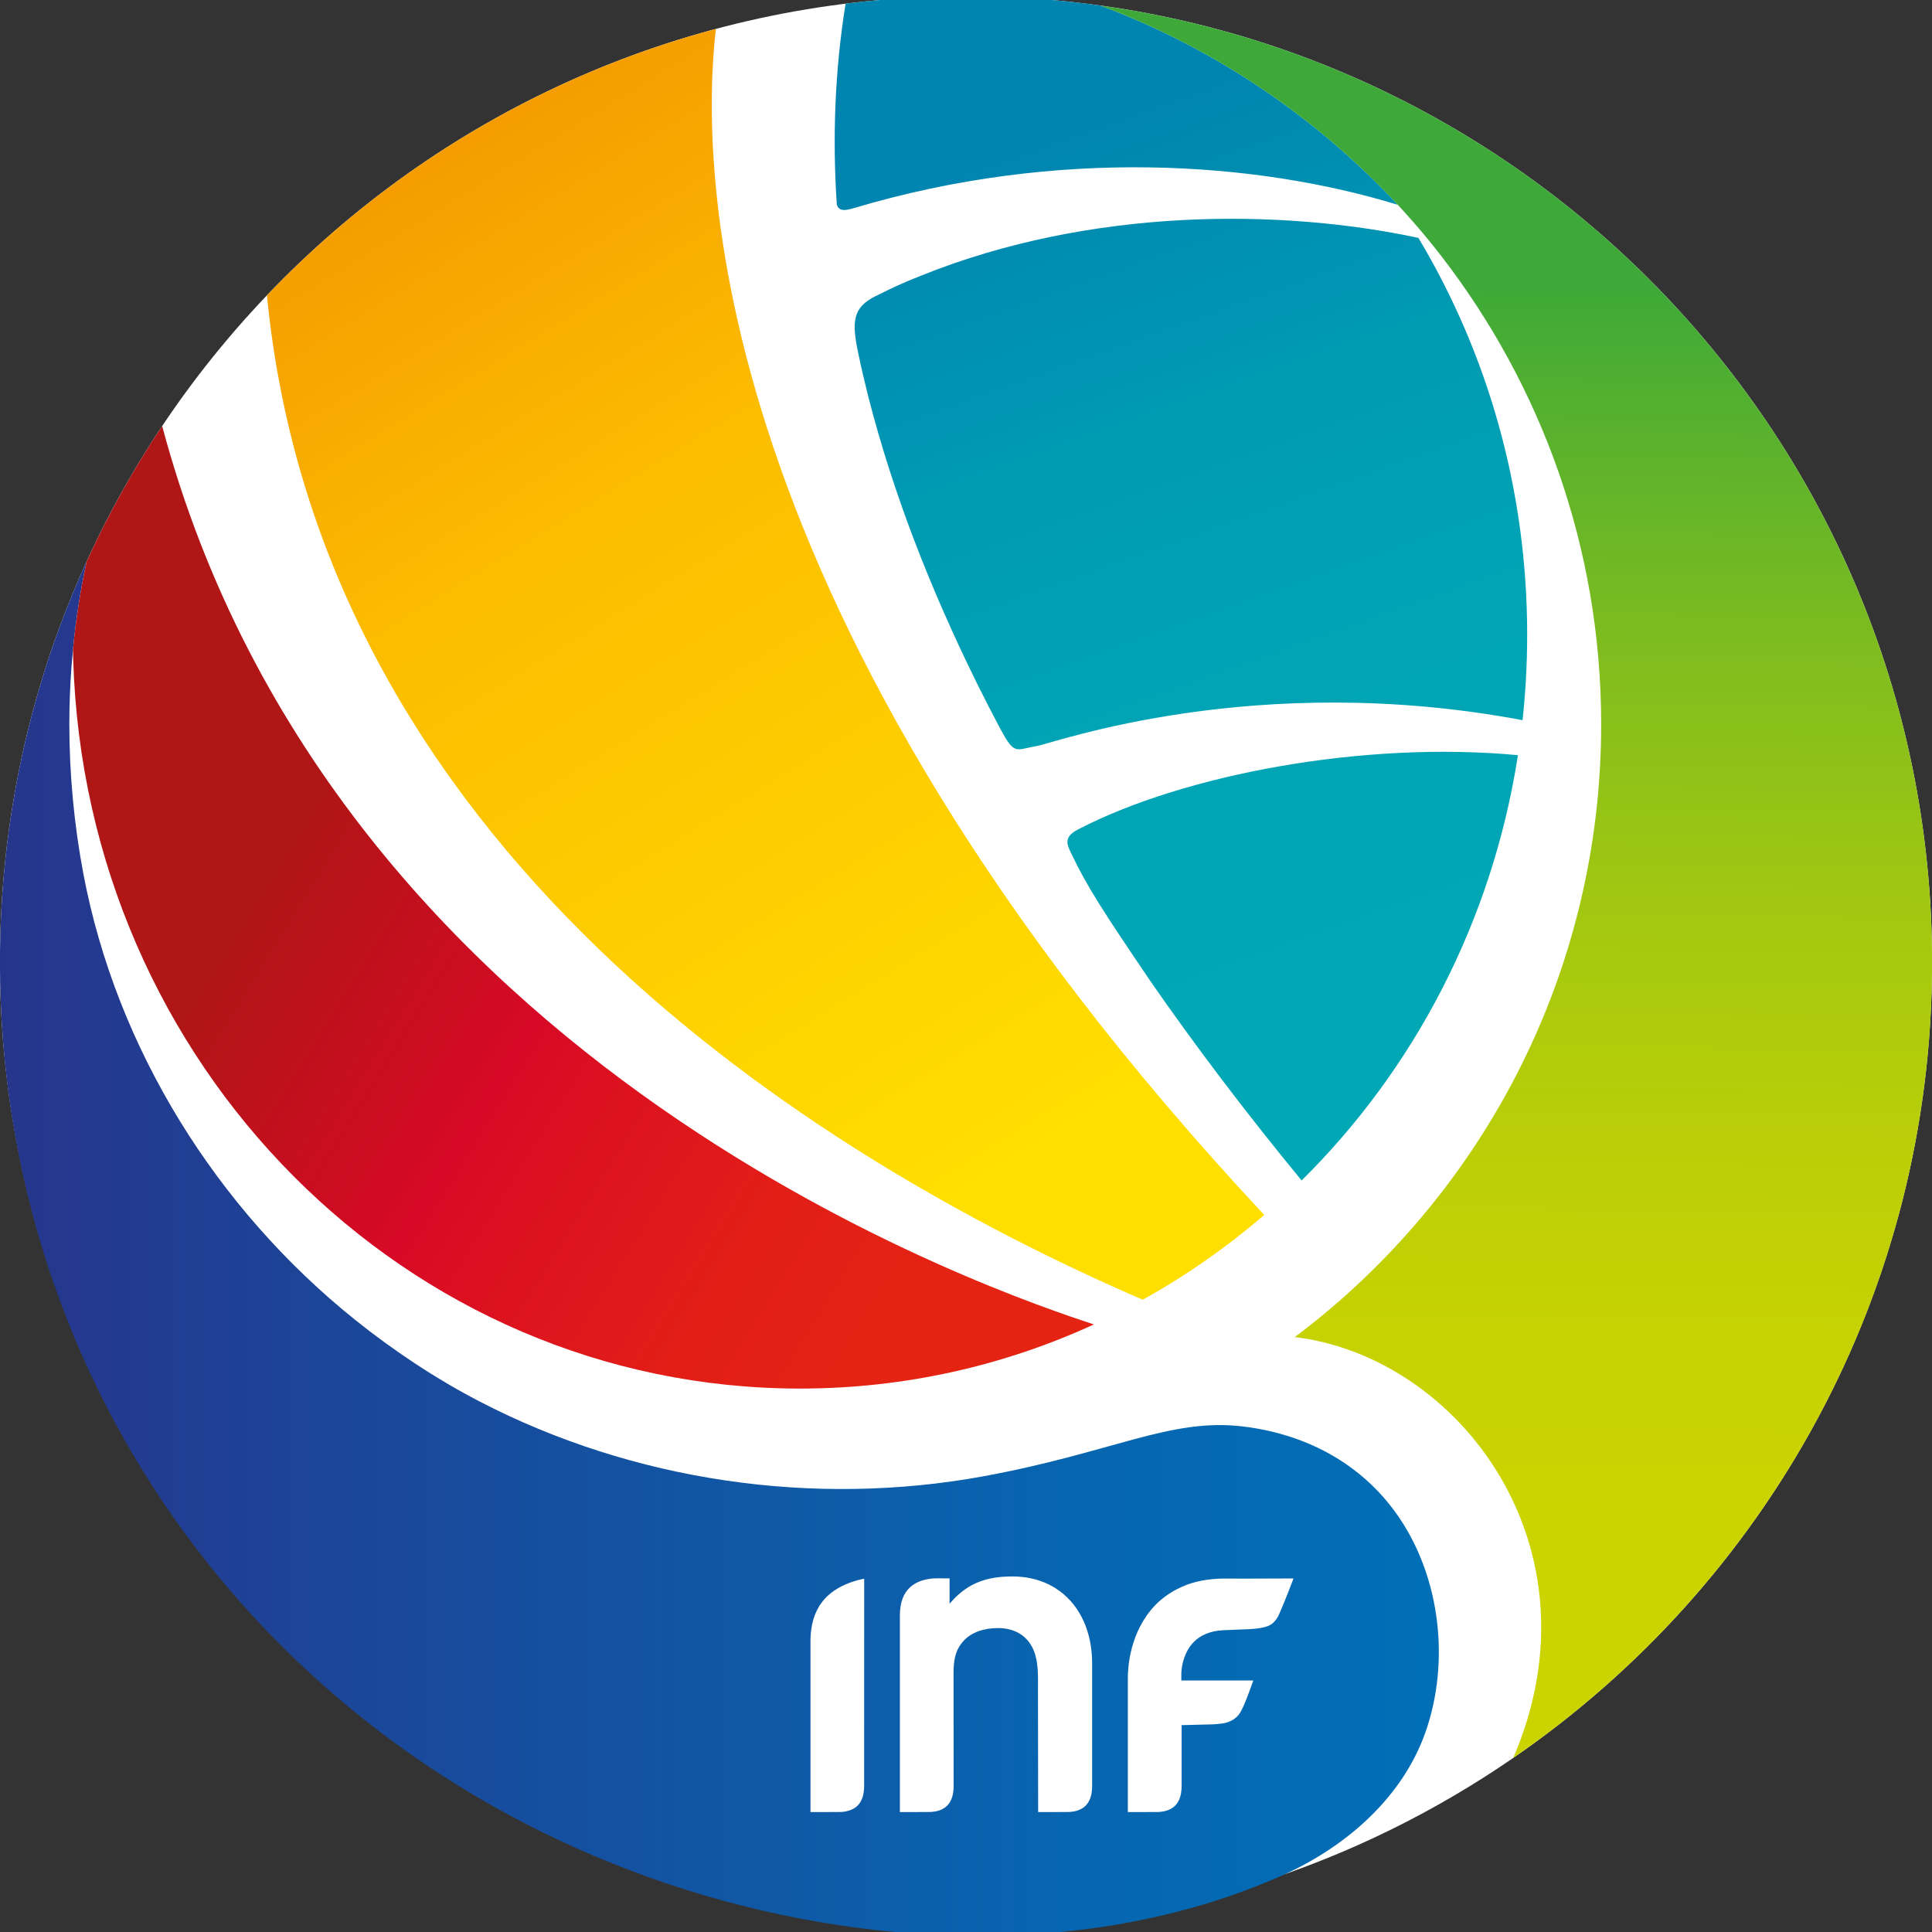
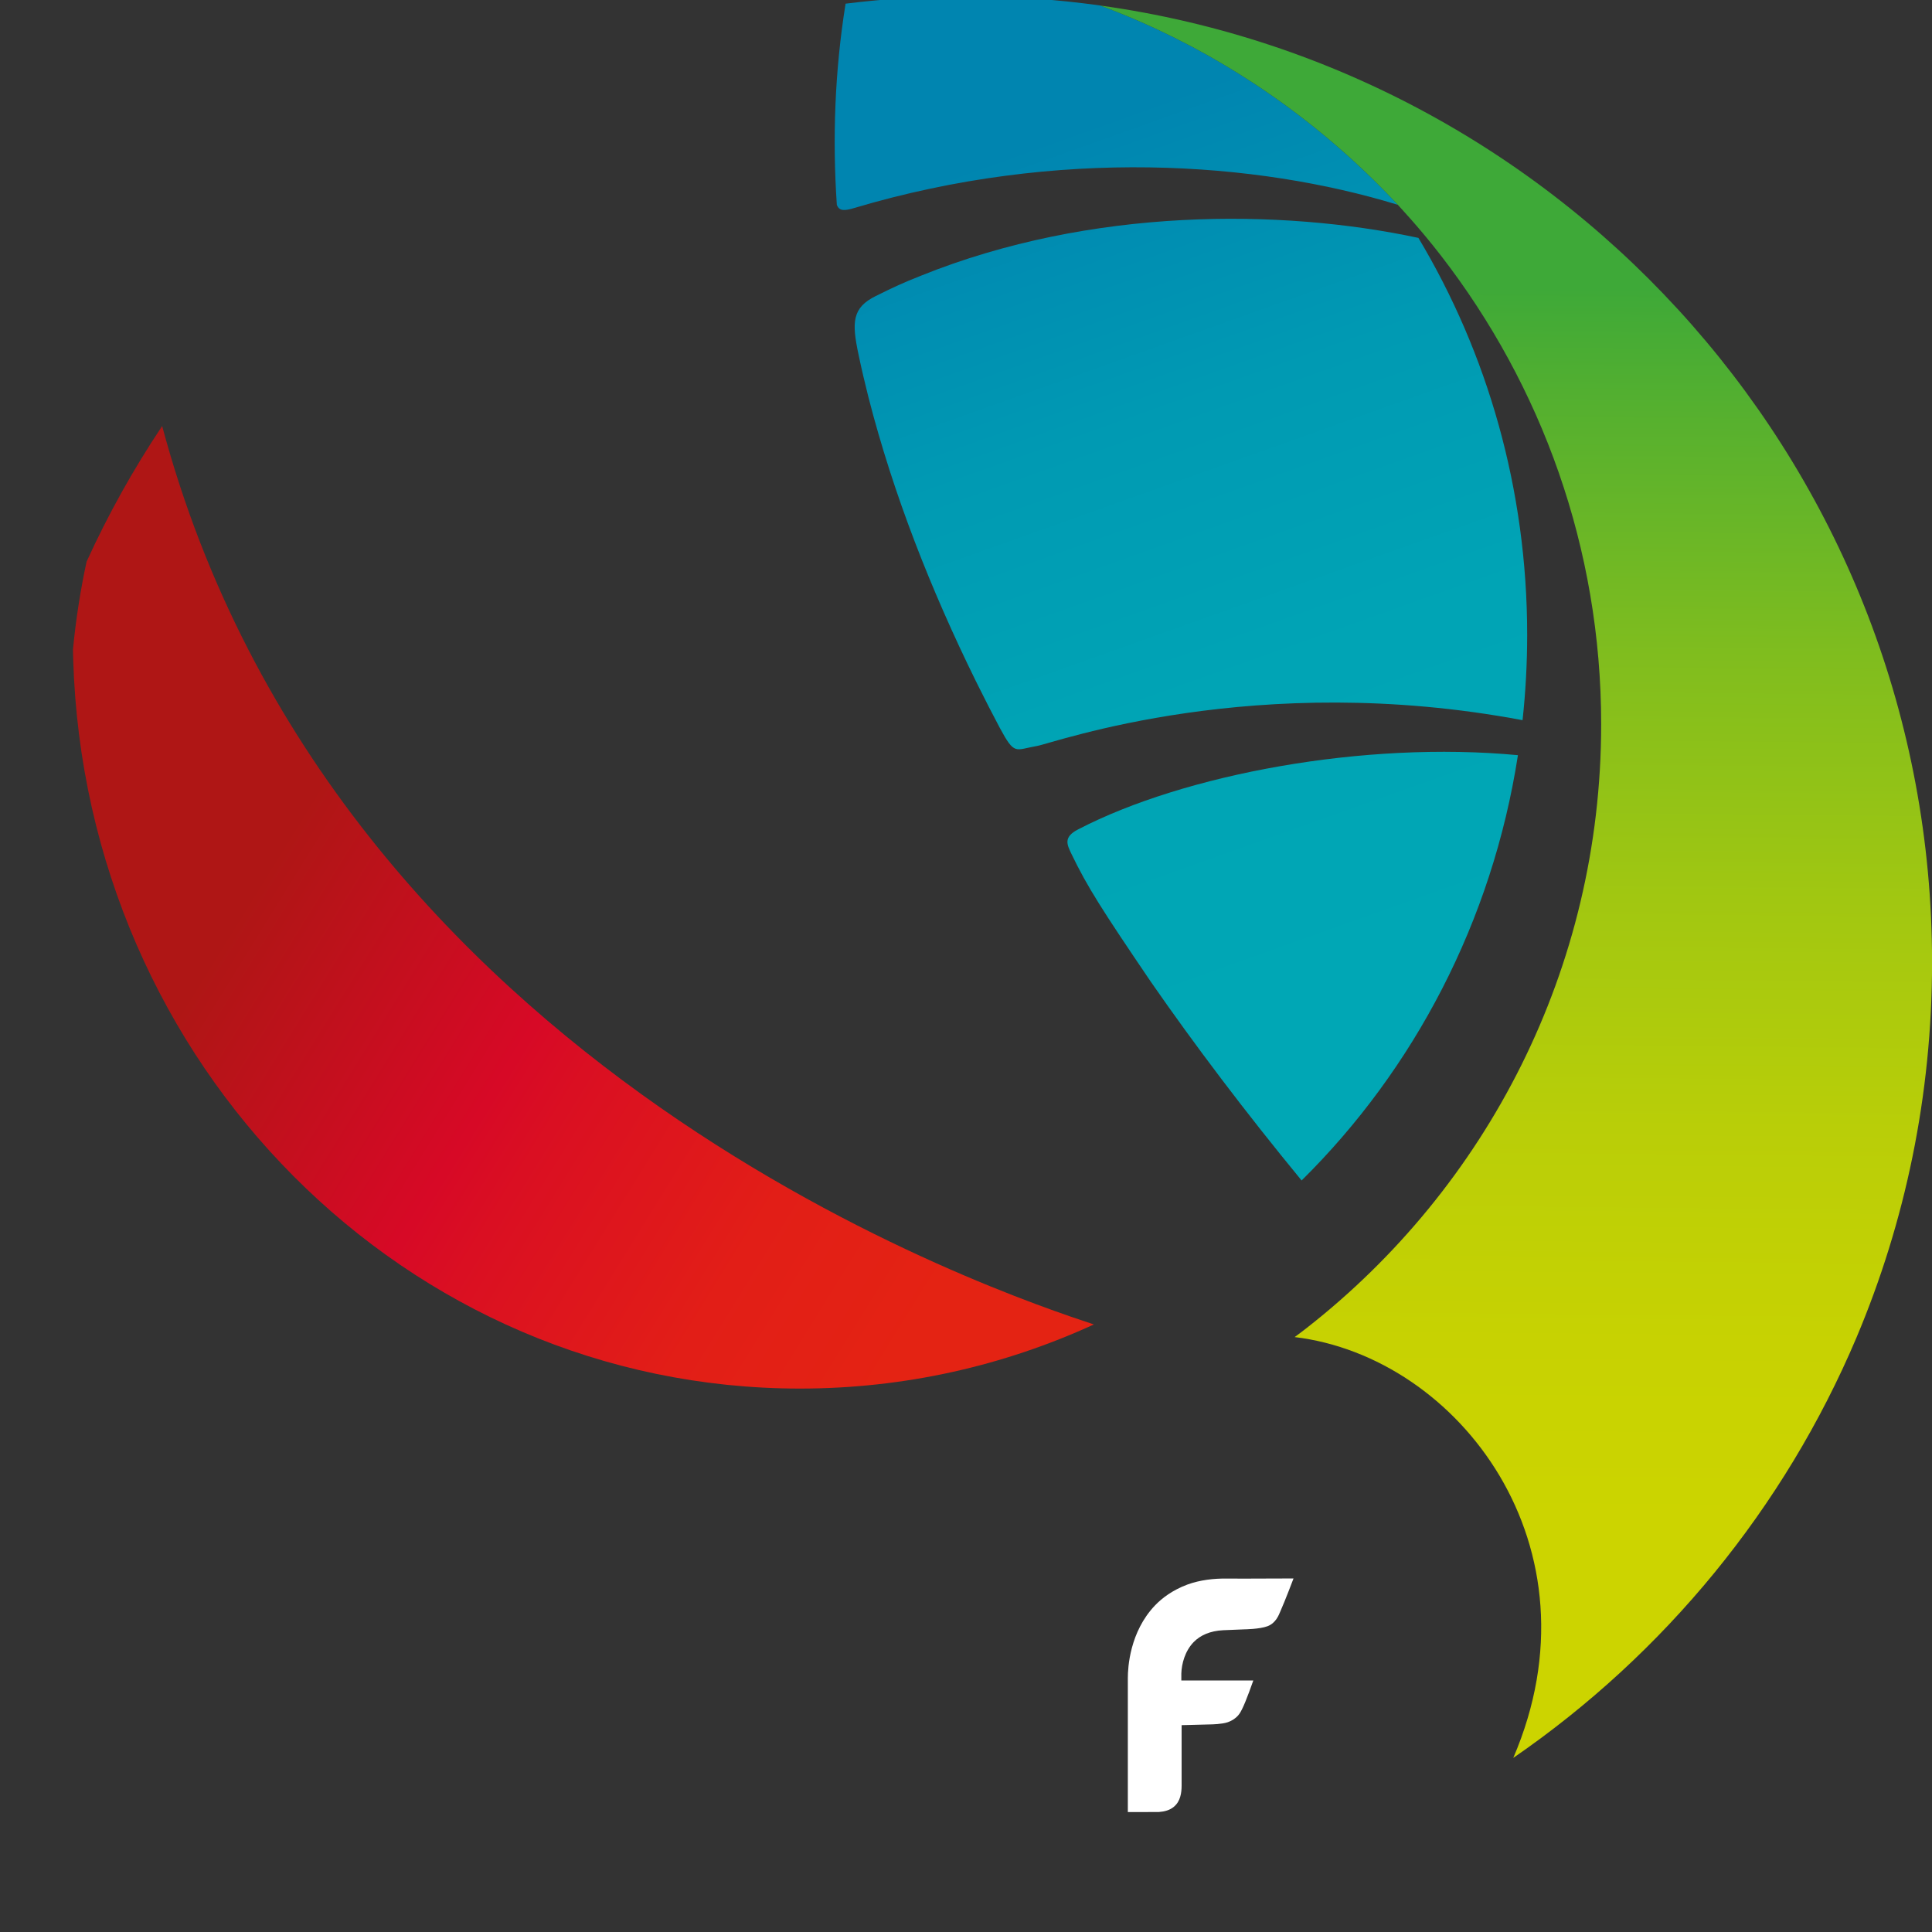
<svg xmlns="http://www.w3.org/2000/svg" version="1.1" id="Livello_2" x="0px" y="0px" width="500px" height="500.031px" viewBox="0 0 500 500.031" enable-background="new 0 0 500 500.031" xml:space="preserve">
  <rect x="0" y="0" width="500" height="500.031" fill="#333333" stroke="none" />
  <g>
-     <path fill="#FFFFFF" d="M500.016,249.045c0,85.51-42.93,160.839-108.412,205.921c-40.256,27.716-89.036,44.092-141.605,44.092   c-138.079,0-250.014-111.934-250.014-250.013c0-138.176,111.882-250.017,250.014-250.017   C388.074-0.971,500.016,110.966,500.016,249.045z" />
    <g>
      <linearGradient id="SVGID_1_" gradientUnits="userSpaceOnUse" x1="-0.016" y1="323.181" x2="372.371" y2="323.181">
        <stop offset="0" style="stop-color:#26358C" />
        <stop offset="0.223" style="stop-color:#1C4598" />
        <stop offset="0.72" style="stop-color:#0864AF" />
        <stop offset="1" style="stop-color:#006FB7" />
      </linearGradient>
-       <path fill="url(#SVGID_1_)" d="M353.363,471.323c6.922-6.42,12.479-14.205,15.616-23.23c6.193-17.807,3.863-39.256-6.647-55.003    c-8.742-13.105-22.841-21.791-40.746-23.932c-18.82-2.244-33.697,6.785-67.071,12.902c-43.998,8.059-90.66,1.254-130.413-19.366    c-11.294-5.856-22.303-13.185-32.227-21.144C56.045,312.8,30.11,271.368,21.556,226.036c-2.375-12.576-3.616-25.779-3.616-38.587    c0-5.019,0.197-10.044,0.575-15.048c0.109-1.431,0.229-2.857,0.37-4.286l-0.003-0.006c0.746-7.715,1.916-15.302,3.523-22.75    c-14.399,31.575-22.42,66.692-22.42,103.687c0,110.386,69.773,203.808,172.722,238.453c50.369,16.949,109.729,19.78,159.182-2.159    c0.006,0,0.017-0.006,0.021-0.011C339.659,481.855,347.077,477.153,353.363,471.323z" />
      <linearGradient id="SVGID_2_" gradientUnits="userSpaceOnUse" x1="248.367" y1="327.608" x2="72.839" y2="218.949">
        <stop offset="0" style="stop-color:#E42313" />
        <stop offset="0.239" style="stop-color:#E21E17" />
        <stop offset="0.527" style="stop-color:#DA0F22" />
        <stop offset="0.612" style="stop-color:#D70926" />
        <stop offset="1" style="stop-color:#AF1615" />
      </linearGradient>
      <path fill="url(#SVGID_2_)" d="M18.884,168.114c0.008,0.114,0.05,2.248,0.061,2.575c3.143,104.898,86.135,188.673,188.098,188.673    c27.065,0,52.798-5.928,76.049-16.594C260.324,335.195,86.79,278.03,41.969,110.256c-7.418,11.104-13.971,22.837-19.561,35.096    c-1.609,7.448-2.781,15.039-3.524,22.749V168.114z" />
      <linearGradient id="SVGID_3_" gradientUnits="userSpaceOnUse" x1="269.992" y1="298.262" x2="91.471" y2="8.587">
        <stop offset="0" style="stop-color:#FFDF00" />
        <stop offset="0.597" style="stop-color:#FCBC00" />
        <stop offset="0.885" style="stop-color:#F59D00" />
        <stop offset="1" style="stop-color:#F39000" />
      </linearGradient>
-       <path fill="url(#SVGID_3_)" d="M295.738,336.369c11.209-6.222,21.741-13.588,31.448-21.941    C181.694,158.652,181.178,42.621,185.271,7.48c-44.993,12.009-84.982,36.252-116.188,68.95    C82.935,218.752,208.85,298.78,295.738,336.369z" />
      <linearGradient id="SVGID_4_" gradientUnits="userSpaceOnUse" x1="357.236" y1="250.496" x2="279.632" y2="32.911">
        <stop offset="0" style="stop-color:#00A7B5" />
        <stop offset="0.358" style="stop-color:#00A4B5" />
        <stop offset="0.667" style="stop-color:#009AB3" />
        <stop offset="0.957" style="stop-color:#0088B1" />
        <stop offset="1" style="stop-color:#0085B0" />
      </linearGradient>
      <path fill="url(#SVGID_4_)" d="M268.373,193.058c-5.737,0.984-5.724,2.538-9.639-4.708c-1.939-3.649-3.821-7.329-5.67-11.05    c-0.187-0.416-0.415-0.816-0.612-1.234c-11.511-23.415-21.233-48.017-27.716-73.333c-0.911-3.621-1.783-7.294-2.554-11.006    c-1.772-8.319-1.667-12.106,4.494-15.127c5.031-2.481,6.584-3.222,11.743-5.277c43.908-17.674,93.077-17.363,128.663-9.756    c17.846,29.827,28.149,65.017,28.149,102.691c0,7.48-0.407,14.864-1.196,22.126C324.918,173.365,272.91,192.262,268.373,193.058z     M392.84,195.441c-39.821-3.757-86.366,4.951-113.821,19.203c-3.859,1.989-2.901,3.892-1.76,6.283    c4.148,8.633,7.965,14.553,20.538,33.098c11.486,16.568,24.479,33.745,39.056,51.481    C365.948,276.759,386.176,238.445,392.84,195.441z M216.573,53.01c0.626,1.746,2.186,1.507,4.494,0.826    c52.787-15.735,104.128-12.024,140.683-0.833c0,0,0.005,0,0.009,0c-0.218-0.234-0.441-0.465-0.662-0.704    c-0.109-0.12-0.22-0.239-0.329-0.353c-0.231-0.24-0.466-0.49-0.698-0.733c-0.1-0.103-0.201-0.212-0.301-0.317    c-0.254-0.258-0.508-0.525-0.762-0.786c-0.081-0.085-0.167-0.175-0.247-0.26c-0.266-0.267-0.523-0.529-0.786-0.796    c-0.079-0.083-0.156-0.162-0.234-0.239c-0.218-0.225-0.439-0.45-0.664-0.669c-0.121-0.121-0.24-0.241-0.357-0.366    c-0.189-0.184-0.38-0.374-0.566-0.558c-0.155-0.156-0.313-0.313-0.469-0.464c-0.243-0.239-0.482-0.473-0.728-0.711    c-0.105-0.105-0.206-0.206-0.313-0.307c-0.284-0.275-0.57-0.551-0.86-0.831c-0.063-0.057-0.123-0.12-0.188-0.179    c-0.247-0.236-0.499-0.475-0.748-0.709c-0.103-0.099-0.205-0.197-0.307-0.295c-0.281-0.267-0.564-0.527-0.849-0.791    c-0.072-0.069-0.145-0.139-0.219-0.203c-0.28-0.267-0.564-0.527-0.846-0.788c-0.078-0.068-0.147-0.137-0.227-0.206    c-0.307-0.282-0.612-0.562-0.927-0.844c-0.053-0.046-0.102-0.092-0.151-0.138c-0.335-0.302-0.668-0.6-1.007-0.901    c-0.023-0.021-0.057-0.048-0.081-0.07c-0.343-0.311-0.691-0.619-1.041-0.923c-0.017-0.013-0.031-0.028-0.053-0.048    c-0.289-0.254-0.577-0.501-0.866-0.755c-0.08-0.063-0.158-0.133-0.236-0.204c-0.257-0.226-0.515-0.444-0.77-0.663    c-0.114-0.094-0.224-0.19-0.338-0.291c-0.285-0.241-0.573-0.484-0.857-0.727c-0.09-0.07-0.175-0.145-0.263-0.219    c-0.313-0.262-0.625-0.521-0.94-0.788c-0.062-0.044-0.121-0.098-0.179-0.148c-0.269-0.219-0.534-0.442-0.804-0.657    c-0.109-0.096-0.218-0.181-0.328-0.273c-0.248-0.203-0.492-0.4-0.739-0.597c-0.133-0.107-0.265-0.219-0.398-0.331    c-0.746-0.592-1.49-1.184-2.242-1.77c-0.019-0.013-0.038-0.03-0.061-0.048c-0.258-0.201-0.518-0.402-0.778-0.6    c-0.126-0.104-0.251-0.197-0.379-0.293c-0.216-0.17-0.427-0.333-0.646-0.499c-0.174-0.134-0.346-0.267-0.521-0.4    c-0.303-0.23-0.609-0.458-0.917-0.685c-0.085-0.063-0.167-0.127-0.251-0.19c-0.312-0.232-0.626-0.471-0.941-0.703    c-0.079-0.057-0.159-0.114-0.24-0.177c-0.276-0.204-0.557-0.403-0.832-0.606c-0.118-0.087-0.233-0.175-0.351-0.261    c-0.735-0.532-1.472-1.059-2.213-1.577c-0.062-0.04-0.118-0.088-0.18-0.129c-0.729-0.514-1.462-1.015-2.195-1.516    c-0.073-0.055-0.148-0.105-0.222-0.16c-0.371-0.247-0.74-0.501-1.11-0.748c-0.035-0.024-0.073-0.048-0.109-0.07    c-0.336-0.226-0.674-0.451-1.011-0.677c-0.069-0.048-0.142-0.091-0.212-0.14c-0.309-0.206-0.616-0.409-0.926-0.612    c-0.107-0.061-0.206-0.131-0.304-0.195c-1.216-0.79-2.44-1.564-3.67-2.332c-0.02-0.013-0.039-0.021-0.061-0.035    c-0.801-0.499-1.606-0.991-2.415-1.473c-0.033-0.019-0.063-0.042-0.099-0.061c-1.663-0.998-3.336-1.969-5.029-2.921    c-0.022-0.012-0.045-0.026-0.064-0.035c-1.26-0.704-2.524-1.4-3.795-2.076c-0.031-0.015-0.058-0.035-0.088-0.043    c-0.326-0.176-0.652-0.346-0.982-0.521c-0.106-0.057-0.212-0.116-0.324-0.166c-2.533-1.324-5.095-2.597-7.687-3.81    c-0.084-0.035-0.166-0.076-0.244-0.114c-1.315-0.612-2.634-1.214-3.961-1.792c-0.026-0.011-0.047-0.021-0.073-0.035    c-1.628-0.718-3.264-1.41-4.917-2.077c-0.444-0.183-0.89-0.361-1.334-0.536c-0.635-0.254-1.267-0.501-1.901-0.753    c-0.014,0-0.026-0.002-0.035-0.008c-0.796-0.307-1.595-0.606-2.393-0.901c-11.348-1.575-22.932-2.391-34.71-2.391    c-10.553,0-20.954,0.654-31.161,1.923C216.044,18.313,215.405,35.841,216.573,53.01z" />
      <linearGradient id="SVGID_5_" gradientUnits="userSpaceOnUse" x1="389.731" y1="393.516" x2="392.869" y2="74.385">
        <stop offset="0" style="stop-color:#CCD400" />
        <stop offset="0.146" style="stop-color:#C7D202" />
        <stop offset="0.32" style="stop-color:#B9CE08" />
        <stop offset="0.506" style="stop-color:#A1C711" />
        <stop offset="0.702" style="stop-color:#80BD1E" />
        <stop offset="0.903" style="stop-color:#55B02F" />
        <stop offset="1" style="stop-color:#3EA938" />
      </linearGradient>
      <path fill="url(#SVGID_5_)" d="M287.136,2.33c0.635,0.252,1.267,0.499,1.901,0.753c0.444,0.175,0.89,0.353,1.334,0.536    c1.653,0.667,3.289,1.359,4.917,2.077c0.026,0.013,0.047,0.023,0.073,0.035c1.327,0.578,2.646,1.179,3.961,1.792    c0.078,0.038,0.16,0.079,0.244,0.114c2.592,1.212,5.153,2.485,7.687,3.81c0.112,0.05,0.218,0.109,0.324,0.166    c0.33,0.175,0.656,0.345,0.982,0.521c0.03,0.008,0.057,0.028,0.088,0.043c1.271,0.676,2.535,1.372,3.795,2.076    c0.02,0.008,0.042,0.022,0.064,0.035c1.693,0.952,3.366,1.924,5.029,2.921c0.035,0.02,0.065,0.042,0.099,0.061    c0.809,0.482,1.614,0.974,2.415,1.473c0.021,0.013,0.041,0.021,0.061,0.035c1.229,0.768,2.454,1.542,3.67,2.332    c0.098,0.064,0.196,0.134,0.304,0.195c0.31,0.203,0.617,0.406,0.926,0.612c0.07,0.048,0.143,0.092,0.212,0.14    c0.337,0.226,0.675,0.451,1.011,0.677c0.036,0.021,0.074,0.046,0.109,0.07c0.37,0.247,0.739,0.501,1.11,0.748    c0.073,0.055,0.148,0.105,0.222,0.16c0.733,0.501,1.467,1.002,2.195,1.516c0.062,0.042,0.118,0.09,0.18,0.129    c0.741,0.518,1.478,1.045,2.213,1.577c0.117,0.086,0.232,0.173,0.351,0.261c0.275,0.203,0.556,0.402,0.832,0.606    c0.081,0.063,0.161,0.12,0.24,0.177c0.315,0.232,0.63,0.471,0.941,0.703c0.084,0.063,0.166,0.127,0.251,0.19    c0.308,0.228,0.614,0.455,0.917,0.685c0.175,0.133,0.347,0.266,0.521,0.4c0.22,0.166,0.431,0.328,0.646,0.499    c0.128,0.096,0.253,0.188,0.379,0.293c0.261,0.197,0.521,0.398,0.778,0.6c0.022,0.018,0.042,0.035,0.061,0.048    c0.752,0.586,1.496,1.178,2.242,1.77c0.134,0.112,0.266,0.224,0.398,0.331c0.247,0.197,0.491,0.394,0.739,0.597    c0.11,0.092,0.219,0.177,0.328,0.273c0.27,0.214,0.535,0.438,0.804,0.657c0.058,0.05,0.117,0.104,0.179,0.148    c0.315,0.267,0.627,0.525,0.94,0.788c0.088,0.075,0.173,0.149,0.263,0.219c0.284,0.243,0.572,0.486,0.857,0.727    c0.114,0.101,0.224,0.196,0.338,0.291c0.255,0.219,0.513,0.437,0.77,0.663c0.078,0.07,0.156,0.14,0.236,0.204    c0.289,0.254,0.577,0.501,0.866,0.755c0.021,0.02,0.036,0.035,0.053,0.048c0.35,0.304,0.698,0.612,1.041,0.923    c0.024,0.022,0.058,0.049,0.081,0.07c0.339,0.302,0.672,0.6,1.007,0.901c0.05,0.046,0.099,0.092,0.151,0.138    c0.314,0.282,0.62,0.562,0.927,0.844c0.079,0.068,0.148,0.138,0.227,0.206c0.281,0.26,0.565,0.521,0.846,0.788    c0.074,0.064,0.146,0.134,0.219,0.203c0.284,0.263,0.567,0.523,0.849,0.791c0.102,0.098,0.204,0.196,0.307,0.295    c0.249,0.234,0.501,0.473,0.748,0.709c0.064,0.059,0.125,0.122,0.188,0.179c0.29,0.28,0.576,0.556,0.86,0.831    c0.107,0.102,0.208,0.202,0.313,0.307c0.245,0.238,0.484,0.472,0.728,0.711c0.155,0.151,0.313,0.308,0.469,0.464    c0.187,0.184,0.377,0.374,0.566,0.558c0.117,0.125,0.236,0.245,0.357,0.366c0.225,0.219,0.446,0.444,0.664,0.669    c0.078,0.077,0.155,0.155,0.234,0.239c0.263,0.267,0.521,0.529,0.786,0.796c0.08,0.085,0.166,0.175,0.247,0.26    c0.254,0.26,0.508,0.527,0.762,0.786c0.1,0.104,0.201,0.214,0.301,0.317c0.232,0.243,0.467,0.493,0.698,0.733    c0.109,0.114,0.22,0.232,0.329,0.353c0.221,0.239,0.444,0.47,0.662,0.704c0.003,0,0.003,0,0.003,0    c0.137,0.195,5.43,5.729,11.217,13.222c25.911,33.542,41.403,75.562,41.403,121.224c0,63.431-29.795,119.884-76.146,156.176    c-0.486,0.388-2.569,1.972-3.181,2.402c42.566,5.118,80.021,54.359,56.579,108.911c39.074-26.891,70.126-64.6,88.832-108.806    c12.589-29.849,19.55-62.654,19.55-97.086c0-126.305-93.66-230.733-215.308-247.625c0.798,0.295,1.597,0.595,2.393,0.901    C287.109,2.328,287.122,2.33,287.136,2.33z" />
    </g>
    <g>
-       <path fill="#FFFFFF" d="M217.748,468.937c1.398-0.099,2.842-0.488,3.909-1.394c1.654-1.385,1.982-3.556,1.982-5.448l0.014-53.489    c0,0-0.204,0.007-0.613,0.086c-0.197,0.035-0.416,0.089-0.512,0.111c-9.565,2.437-12.61,8.367-12.777,15.462v44.699    C209.751,468.964,217.391,468.963,217.748,468.937z" />
      <path fill="#FFFFFF" d="M299.948,468.941c1.391-0.097,2.802-0.456,3.868-1.363c1.667-1.396,1.985-3.563,1.985-5.453    c0,0,0-15.21,0-15.656l7.754-0.201c0,0,2.646-0.048,4.103-0.53c2.732-0.956,3.397-2.673,3.779-3.404    c1.019-1.958,2.918-7.427,2.918-7.427h-18.627v-1.795c0.073-2.489,0.925-5.821,3.209-8.156c1.727-1.757,4.215-2.872,7.577-3.052    l5.518-0.228c0,0,3.986-0.043,5.994-0.809c2.193-0.823,2.919-2.923,3.274-3.716c1.303-2.93,3.461-8.645,3.461-8.645    c-5.707-0.02-11.419,0.086-17.12,0.025c-3.509-0.045-7.069,0.356-10.387,1.568c-3.794,1.422-6.523,3.484-8.326,5.369    c-6.568,6.867-7.045,16.118-7.045,18.811v34.684C291.884,468.964,299.615,468.963,299.948,468.941z" />
-       <path fill="#FFFFFF" d="M274.252,411.774c-3.18-2.343-7.196-3.719-11.887-3.785c-7.16-0.095-11.71,1.876-15.585,5.909    c-0.347,0.365-0.685,0.733-1.03,1.133v-6.545c0,0-3.5-0.042-4.219,0.01c-4.76,0.386-8.642,2.785-8.642,9.562    c0,0.127,0,50.905,0,50.905s7.719,0,8.052-0.026c1.407-0.092,2.805-0.451,3.872-1.358c1.663-1.4,1.987-3.563,1.987-5.453    c0,0-0.021-28.654-0.021-28.862c0-3.24,0.27-5.963,2.451-8.447c2.193-2.524,5.571-3.426,8.83-3.47    c5.245-0.076,8.574,2.627,9.843,6.854c0.891,3.006,0.716,6.172,0.723,9.251c0.016,2.832,0.047,31.513,0.047,31.513    s7.79-0.001,8.115-0.027c1.4-0.092,2.799-0.451,3.87-1.358c1.661-1.4,1.983-3.563,1.983-5.453v-31.849    C282.596,422.332,279.574,415.688,274.252,411.774z" />
    </g>
  </g>
</svg>